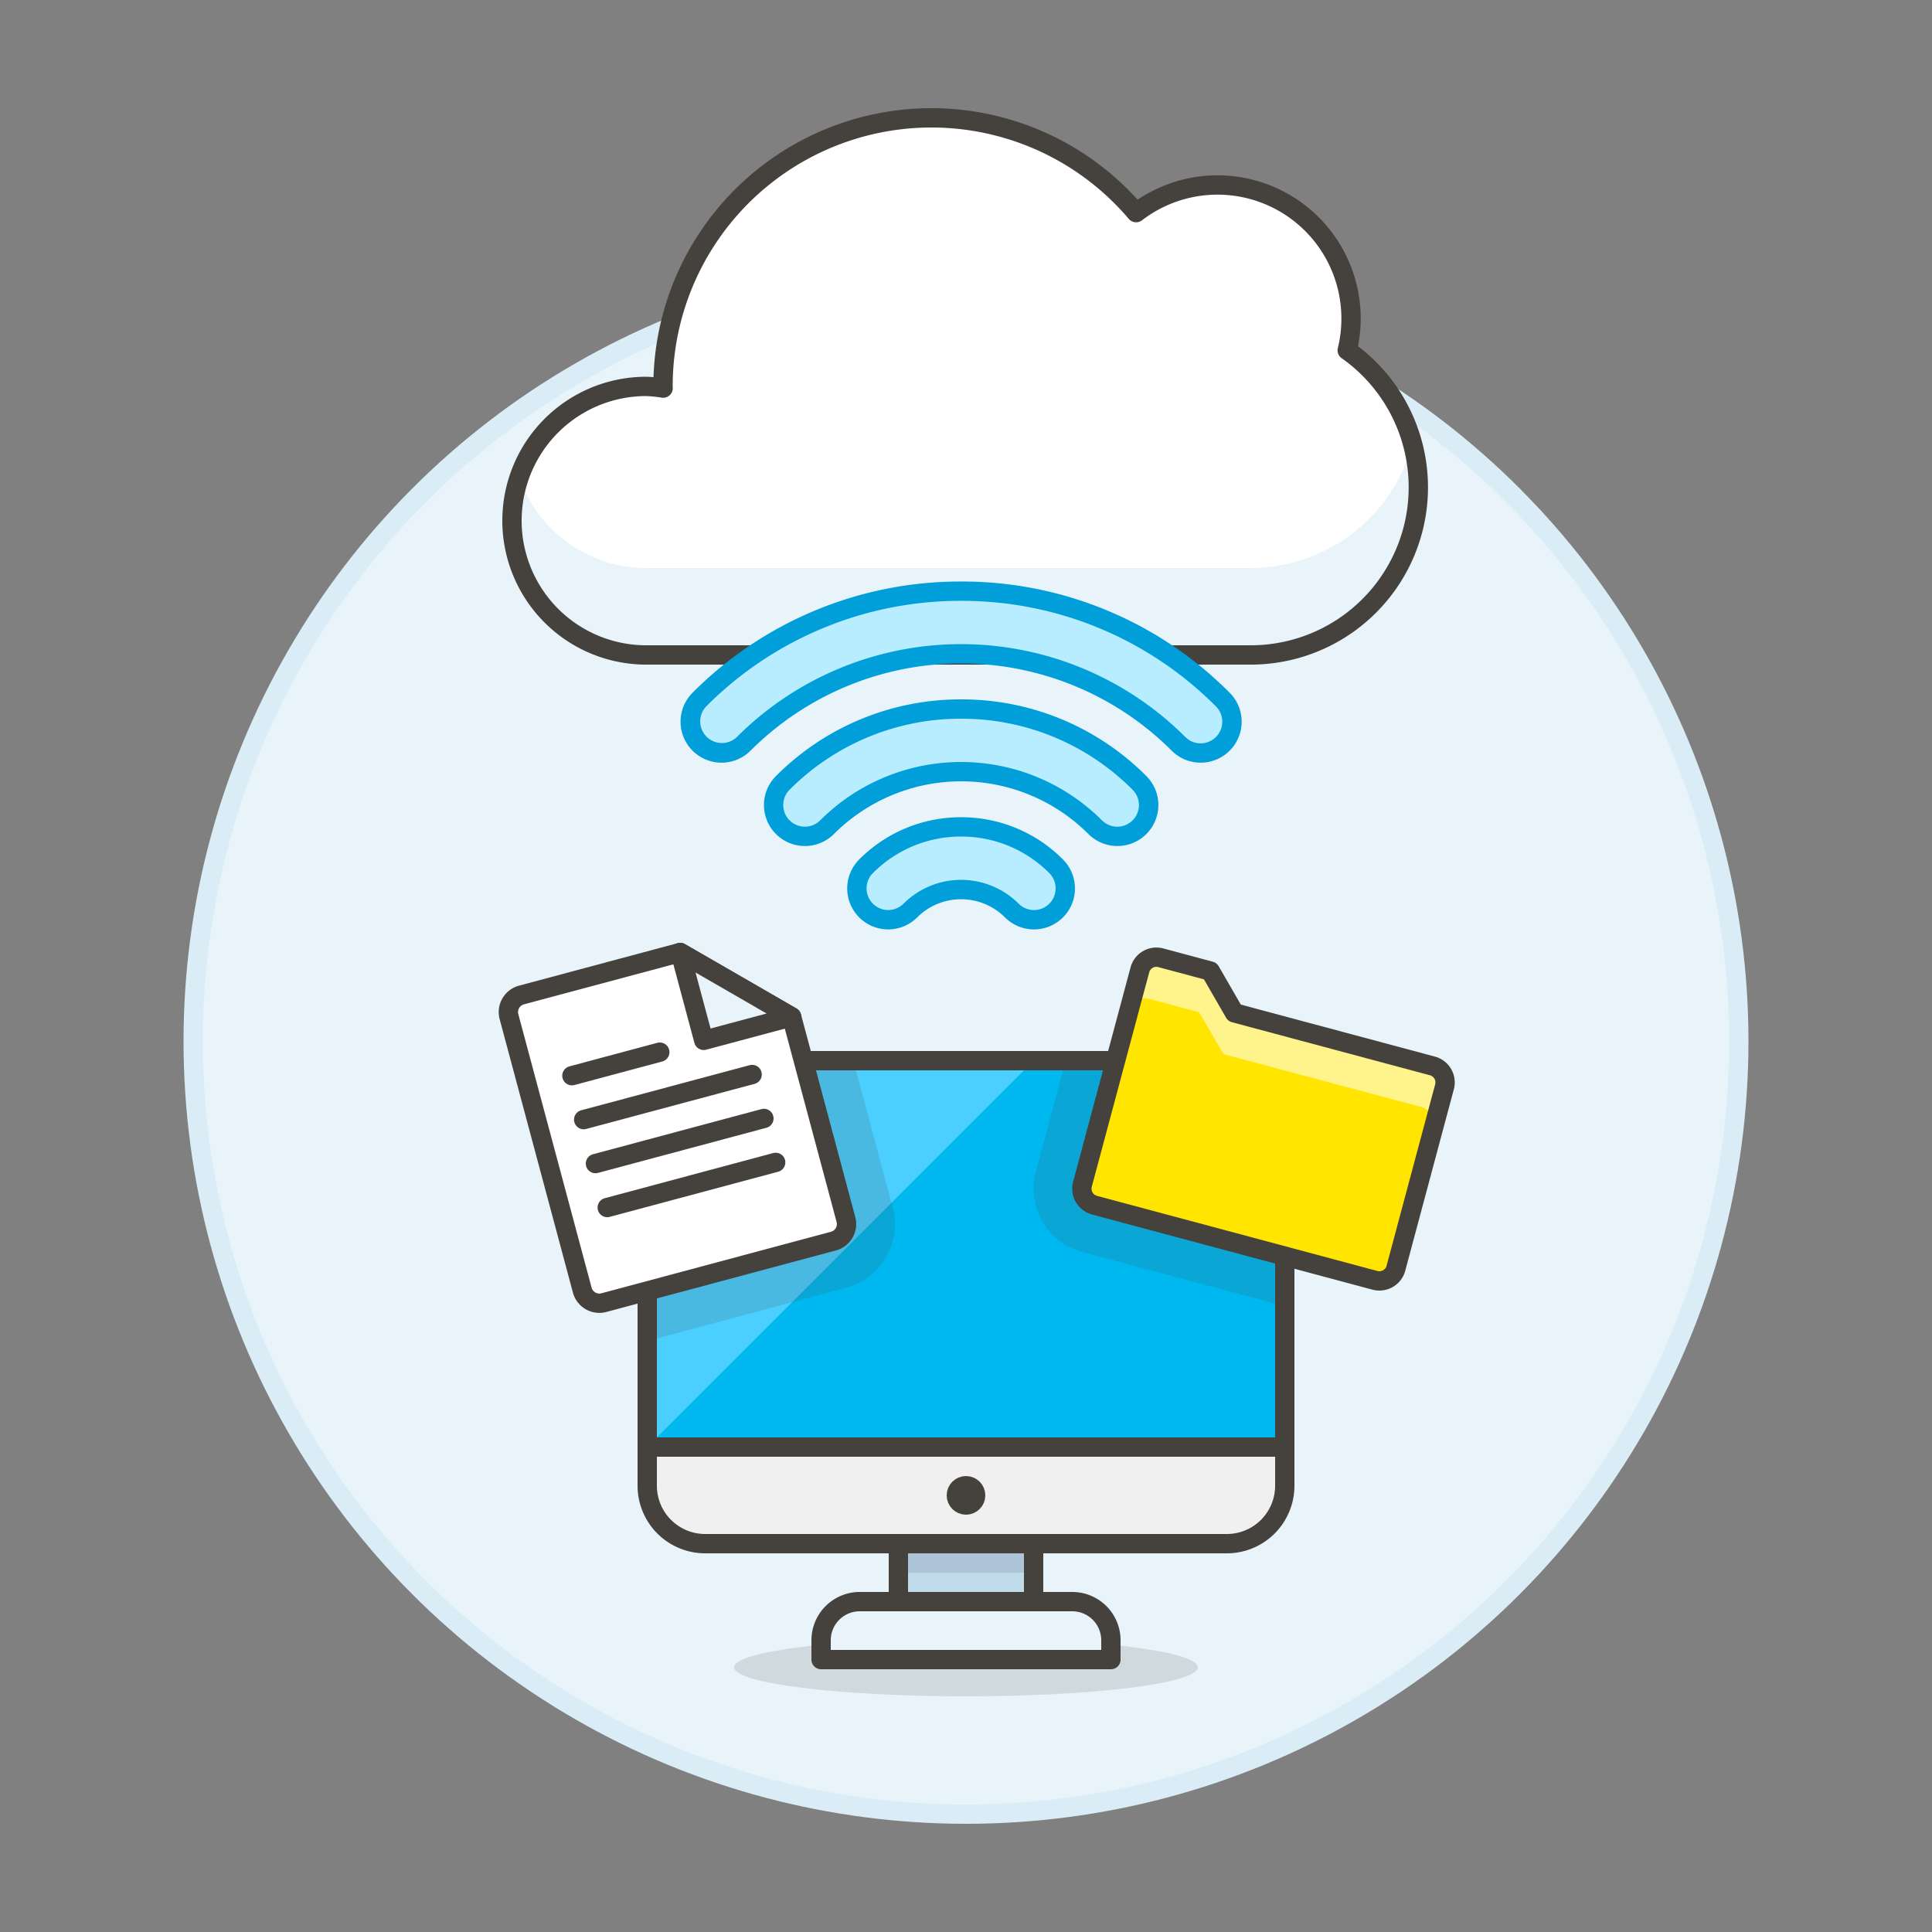
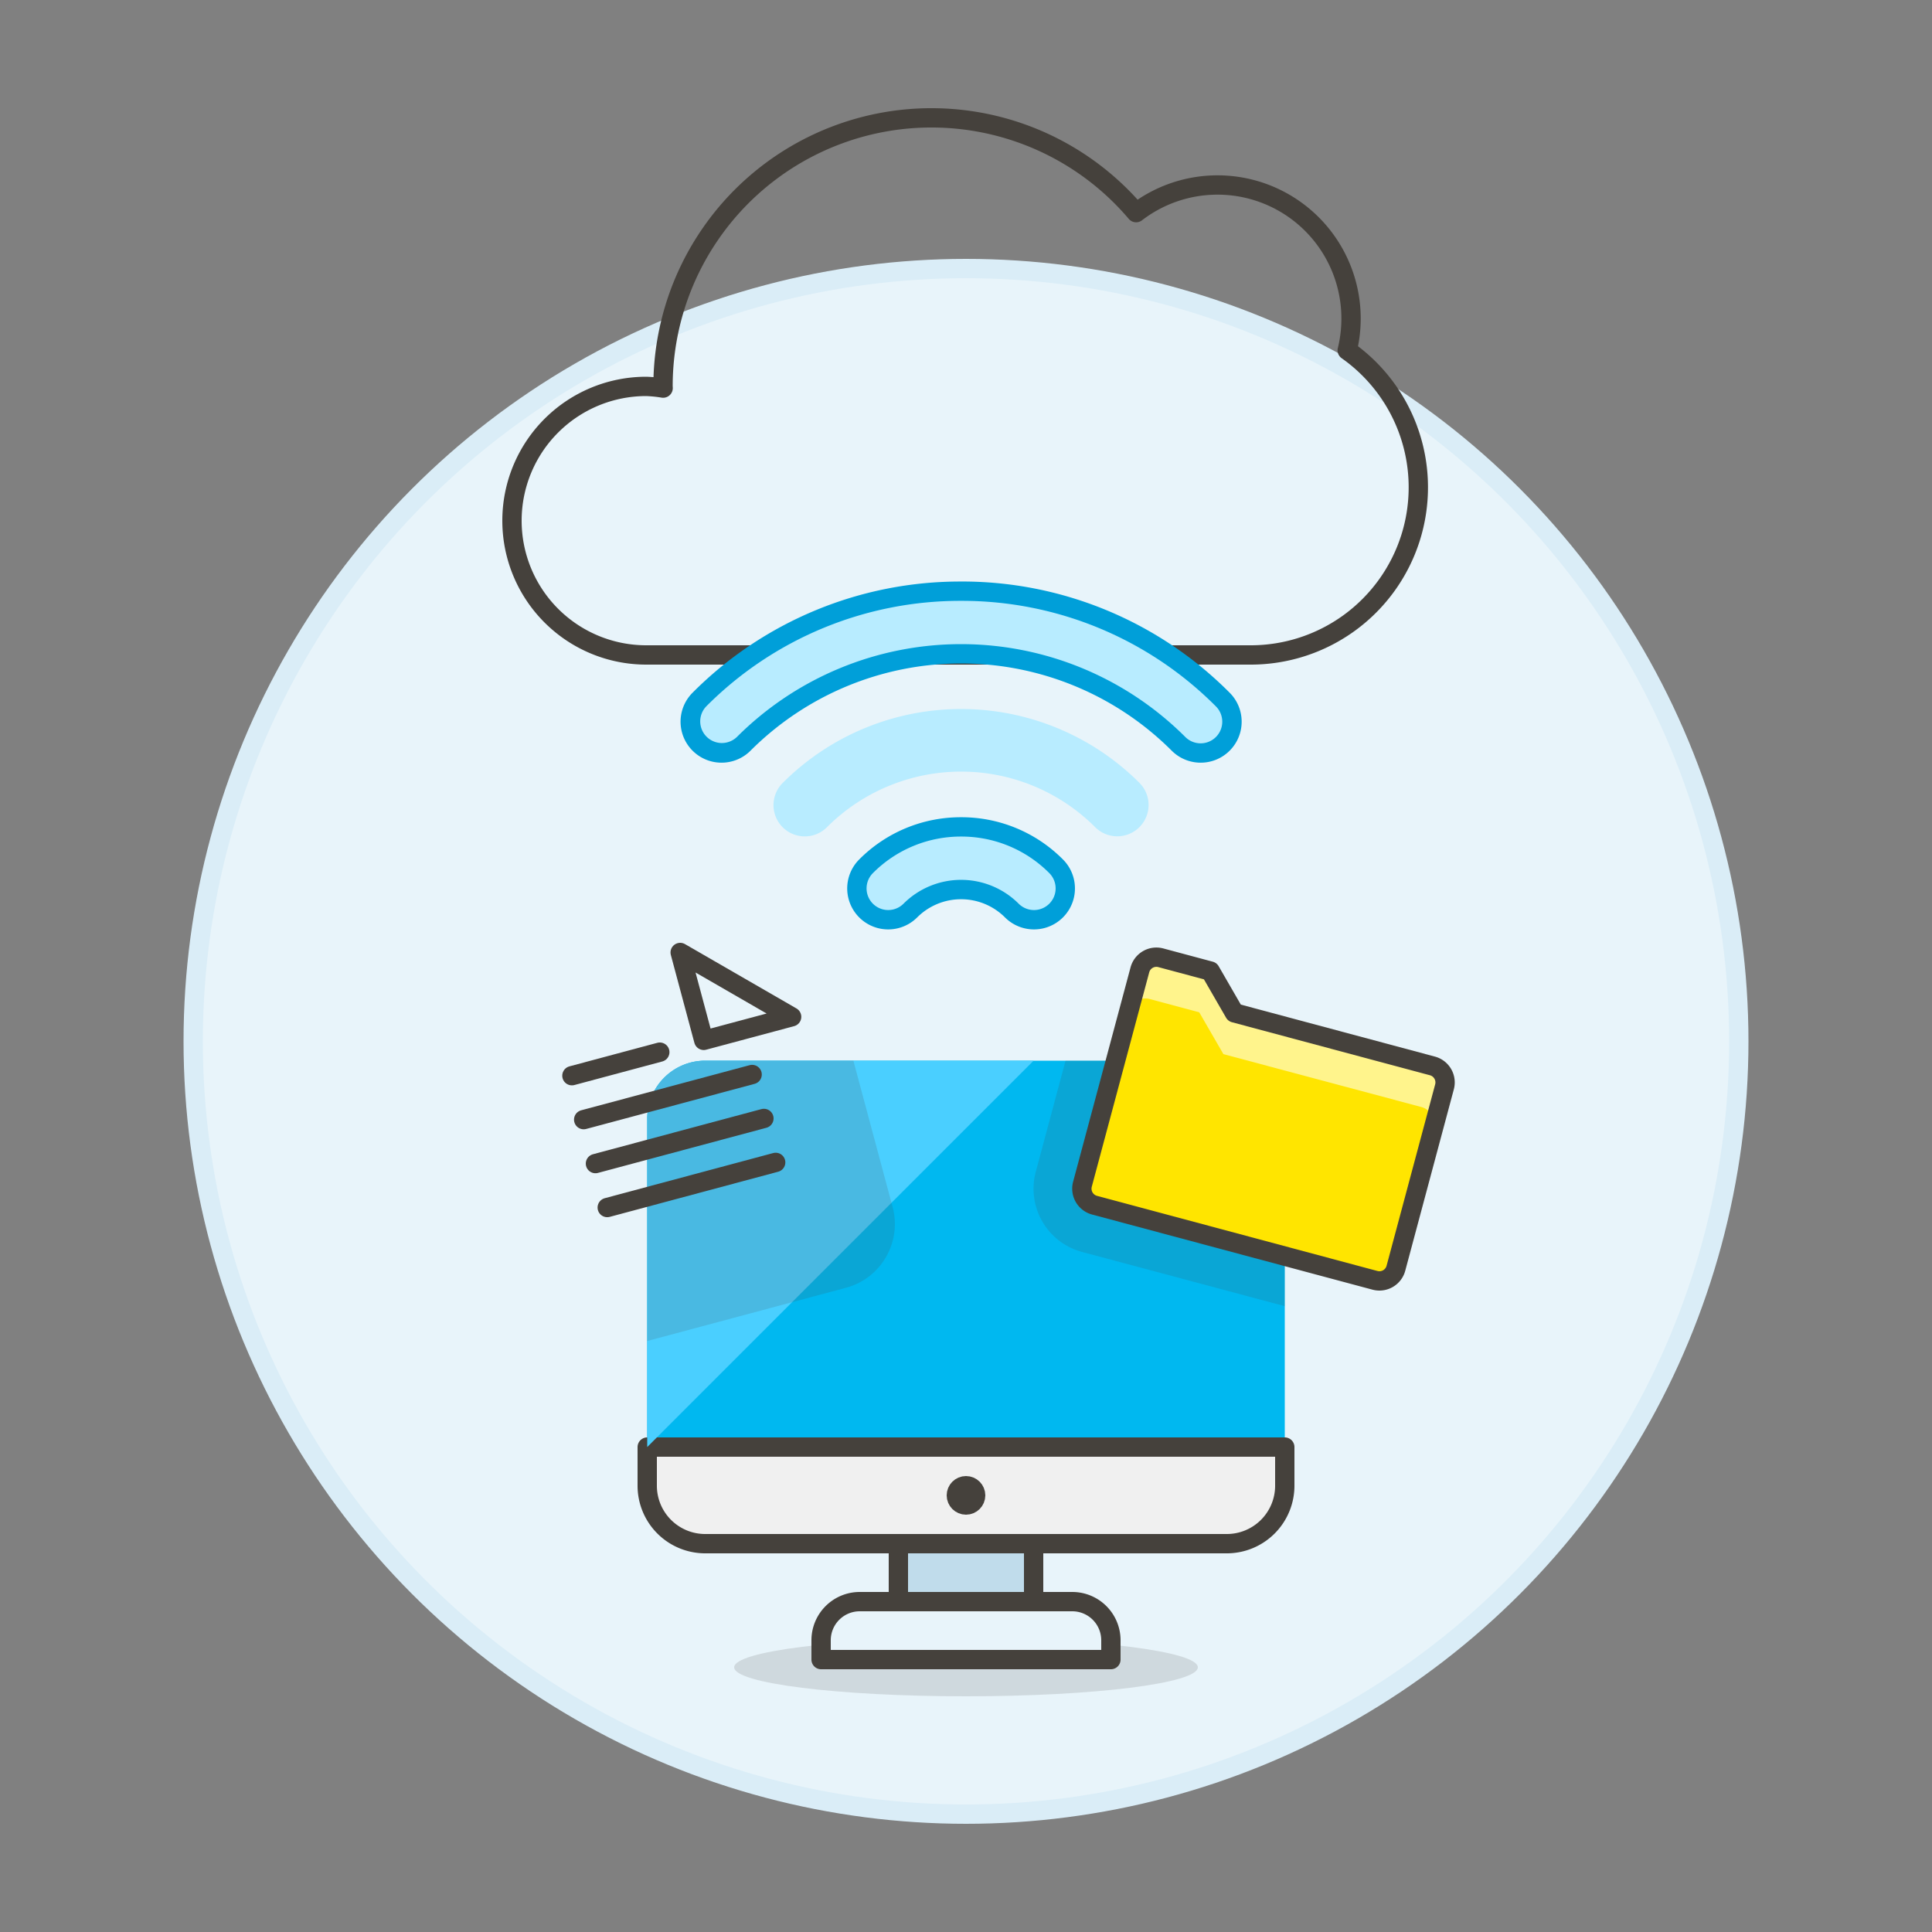
<svg xmlns="http://www.w3.org/2000/svg" viewBox="0 0 100 100">
  <rect x="0" y="0" width="100" height="100" fill="#808080" stroke="none" />
  <g class="nc-icon-wrapper">
    <defs />
    <circle class="a" cx="50" cy="53.9" r="40" fill="#e8f4fa" stroke="#daedf7" stroke-miterlimit="10" />
    <ellipse class="b" cx="50" cy="86.3" rx="12" ry="1.5" fill="#45413c" opacity="0.15" />
    <path class="c" d="M46.5 79.9h7v3h-7z" style="" fill="#c0dceb" />
-     <path class="d" d="M46.5 79.9h7v1.5h-7z" style="" fill="#adc4d9" />
    <path class="e" d="M46.5 79.9h7v3h-7z" fill="none" stroke="#45413c" stroke-linecap="round" stroke-linejoin="round" />
    <path class="f" d="M66.5 74.9h-33v-17a3 3 0 0 1 3-3h27a3 3 0 0 1 3 3z" style="" fill="#00b8f0" />
    <path class="g" d="M55.5 82.9h-11a2 2 0 0 0-2 2v1h15v-1a2 2 0 0 0-2-2z" fill="#e8f4fa" stroke="#45413c" stroke-linecap="round" stroke-linejoin="round" />
    <path class="h" d="M63.5 79.9h-27a3 3 0 0 1-3-3v-2h33v2a3 3 0 0 1-3 3z" stroke="#45413c" stroke-linecap="round" stroke-linejoin="round" fill="#f0f0f0" />
    <path class="i" d="M33.5 74.9v-17a3 3 0 0 1 3-3h17z" style="" fill="#4acfff" />
    <path class="b" d="M63.5 54.9h-8.347l-1.541 5.751a3.386 3.386 0 0 0 2.393 4.149L66.5 67.607V57.9a3 3 0 0 0-3-3z" fill="#45413c" opacity="0.15" />
    <path class="b" d="M45.859 65.063a3.394 3.394 0 0 0 .341-2.592L44.171 54.9H36.5a3 3 0 0 0-3 3v11.511l10.284-2.756a3.4 3.4 0 0 0 2.075-1.592z" fill="#45413c" opacity="0.15" />
-     <path class="e" d="M66.5 74.9h-33v-17a3 3 0 0 1 3-3h27a3 3 0 0 1 3 3z" fill="none" stroke="#45413c" stroke-linecap="round" stroke-linejoin="round" />
    <circle class="j" cx="50" cy="77.4" r=".5" stroke-miterlimit="10" fill="#45413c" stroke="#45413c" />
    <g>
-       <path class="k" d="M43.785 63.119a.915.915 0 0 1-.648 1.121l-11.878 3.183a.916.916 0 0 1-1.122-.648l-3.792-14.153a.915.915 0 0 1 .648-1.121l8.213-2.2 5.769 3.33z" stroke="#45413c" stroke-linecap="round" stroke-linejoin="round" fill="#fff" />
      <path class="g" d="M35.206 49.3l1.219 4.549 4.55-1.219-5.769-3.33z" fill="#e8f4fa" stroke="#45413c" stroke-linecap="round" stroke-linejoin="round" />
      <path class="e" d="M29.602 55.678l4.549-1.219" fill="none" stroke="#45413c" stroke-linecap="round" stroke-linejoin="round" />
      <path class="e" d="M30.211 57.952l8.719-2.336" fill="none" stroke="#45413c" stroke-linecap="round" stroke-linejoin="round" />
      <path class="e" d="M30.82 60.227l8.72-2.337" fill="none" stroke="#45413c" stroke-linecap="round" stroke-linejoin="round" />
      <path class="e" d="M31.43 62.502l8.719-2.337" fill="none" stroke="#45413c" stroke-linecap="round" stroke-linejoin="round" />
    </g>
    <g>
      <path class="l" d="M72.252 65.645a.884.884 0 0 1-1.082.625l-14.518-3.89a.885.885 0 0 1-.625-1.083L59 50.2a.884.884 0 0 1 1.083-.626l2.562.687 1.25 2.166 10.247 2.745a.884.884 0 0 1 .625 1.083z" style="" fill="#ffe500" />
      <path class="m" d="M74.144 55.168L63.9 52.423l-1.25-2.166-2.562-.687A.884.884 0 0 0 59 50.2l-.572 2.135a.884.884 0 0 1 1.083-.626l2.561.687 1.251 2.165L73.572 57.3a.884.884 0 0 1 .625 1.083l.572-2.135a.884.884 0 0 0-.625-1.08z" style="" fill="#fff48c" />
      <path class="e" d="M72.252 65.645a.884.884 0 0 1-1.082.625l-14.518-3.89a.885.885 0 0 1-.625-1.083L59 50.2a.884.884 0 0 1 1.083-.626l2.562.687 1.25 2.166 10.247 2.745a.884.884 0 0 1 .625 1.083z" fill="none" stroke="#45413c" stroke-linecap="round" stroke-linejoin="round" />
    </g>
    <g>
-       <path class="n" d="M69.732 18.132a6.913 6.913 0 0 0-10.926-7.126A13.893 13.893 0 0 0 34.318 20c0 .03.005.058.005.088A6.793 6.793 0 0 0 33.45 20a6.95 6.95 0 0 0 0 13.9h31.275a8.675 8.675 0 0 0 5.007-15.768z" style="" fill="#fff" />
      <path class="o" d="M64.725 29.4H33.45a6.949 6.949 0 0 1-6.571-4.7 6.938 6.938 0 0 0 6.571 9.2h31.275a8.664 8.664 0 0 0 8.383-10.939 8.684 8.684 0 0 1-8.383 6.439z" style="" fill="#e8f4fa" />
      <path class="e" d="M69.732 18.132a6.913 6.913 0 0 0-10.926-7.126A13.893 13.893 0 0 0 34.318 20c0 .03.005.058.005.088A6.793 6.793 0 0 0 33.45 20a6.95 6.95 0 0 0 0 13.9h31.275a8.675 8.675 0 0 0 5.007-15.768z" fill="none" stroke="#45413c" stroke-linecap="round" stroke-linejoin="round" />
    </g>
    <g>
      <path class="p" d="M62.144 38.976A1.61 1.61 0 0 1 61 38.5a15.916 15.916 0 0 0-22.5 0 1.62 1.62 0 1 1-2.3-2.291 19.156 19.156 0 0 1 27.087 0 1.624 1.624 0 0 1 0 2.292 1.606 1.606 0 0 1-1.143.475z" style="" fill="#b8ecff" />
      <path class="q" d="M49.747 31.1a18.53 18.53 0 0 1 13.189 5.463 1.12 1.12 0 0 1-1.584 1.584 16.415 16.415 0 0 0-23.212 0 1.121 1.121 0 0 1-1.584-1.586A18.539 18.539 0 0 1 49.747 31.1m0-1a19.533 19.533 0 0 0-13.9 5.755 2.12 2.12 0 0 0 3 3 15.416 15.416 0 0 1 21.8 0 2.12 2.12 0 1 0 3-3 19.523 19.523 0 0 0-13.9-5.756z" style="" fill="#009fd9" />
      <path class="p" d="M57.831 43.287a1.606 1.606 0 0 1-1.146-.475 9.814 9.814 0 0 0-13.878 0 1.62 1.62 0 1 1-2.291-2.291 13.055 13.055 0 0 1 18.461 0 1.621 1.621 0 0 1-1.146 2.766z" style="" fill="#b8ecff" />
-       <path class="q" d="M49.747 37.2a12.474 12.474 0 0 1 8.876 3.677 1.12 1.12 0 0 1-1.585 1.584 10.315 10.315 0 0 0-14.585 0 1.12 1.12 0 1 1-1.584-1.585 12.485 12.485 0 0 1 8.878-3.676m0-1a13.472 13.472 0 0 0-9.584 3.969 2.12 2.12 0 1 0 3 3 9.316 9.316 0 0 1 13.173 0 2.12 2.12 0 1 0 3-3 13.468 13.468 0 0 0-9.589-3.969z" style="" fill="#009fd9" />
      <g>
        <path class="p" d="M45.975 47.6a1.62 1.62 0 0 1-1.147-2.765 6.952 6.952 0 0 1 9.837 0 1.62 1.62 0 1 1-2.292 2.29 3.712 3.712 0 0 0-5.253 0 1.61 1.61 0 0 1-1.145.475z" style="" fill="#b8ecff" />
        <path class="q" d="M49.747 43.3a6.41 6.41 0 0 1 4.565 1.892 1.12 1.12 0 1 1-1.586 1.583 4.215 4.215 0 0 0-5.96 0 1.12 1.12 0 0 1-1.585-1.583 6.411 6.411 0 0 1 4.566-1.892m0-1a7.4 7.4 0 0 0-5.274 2.185 2.121 2.121 0 0 0 3 3 3.215 3.215 0 0 1 4.545 0 2.12 2.12 0 0 0 3-3 7.4 7.4 0 0 0-5.271-2.185z" style="" fill="#009fd9" />
      </g>
    </g>
  </g>
</svg>